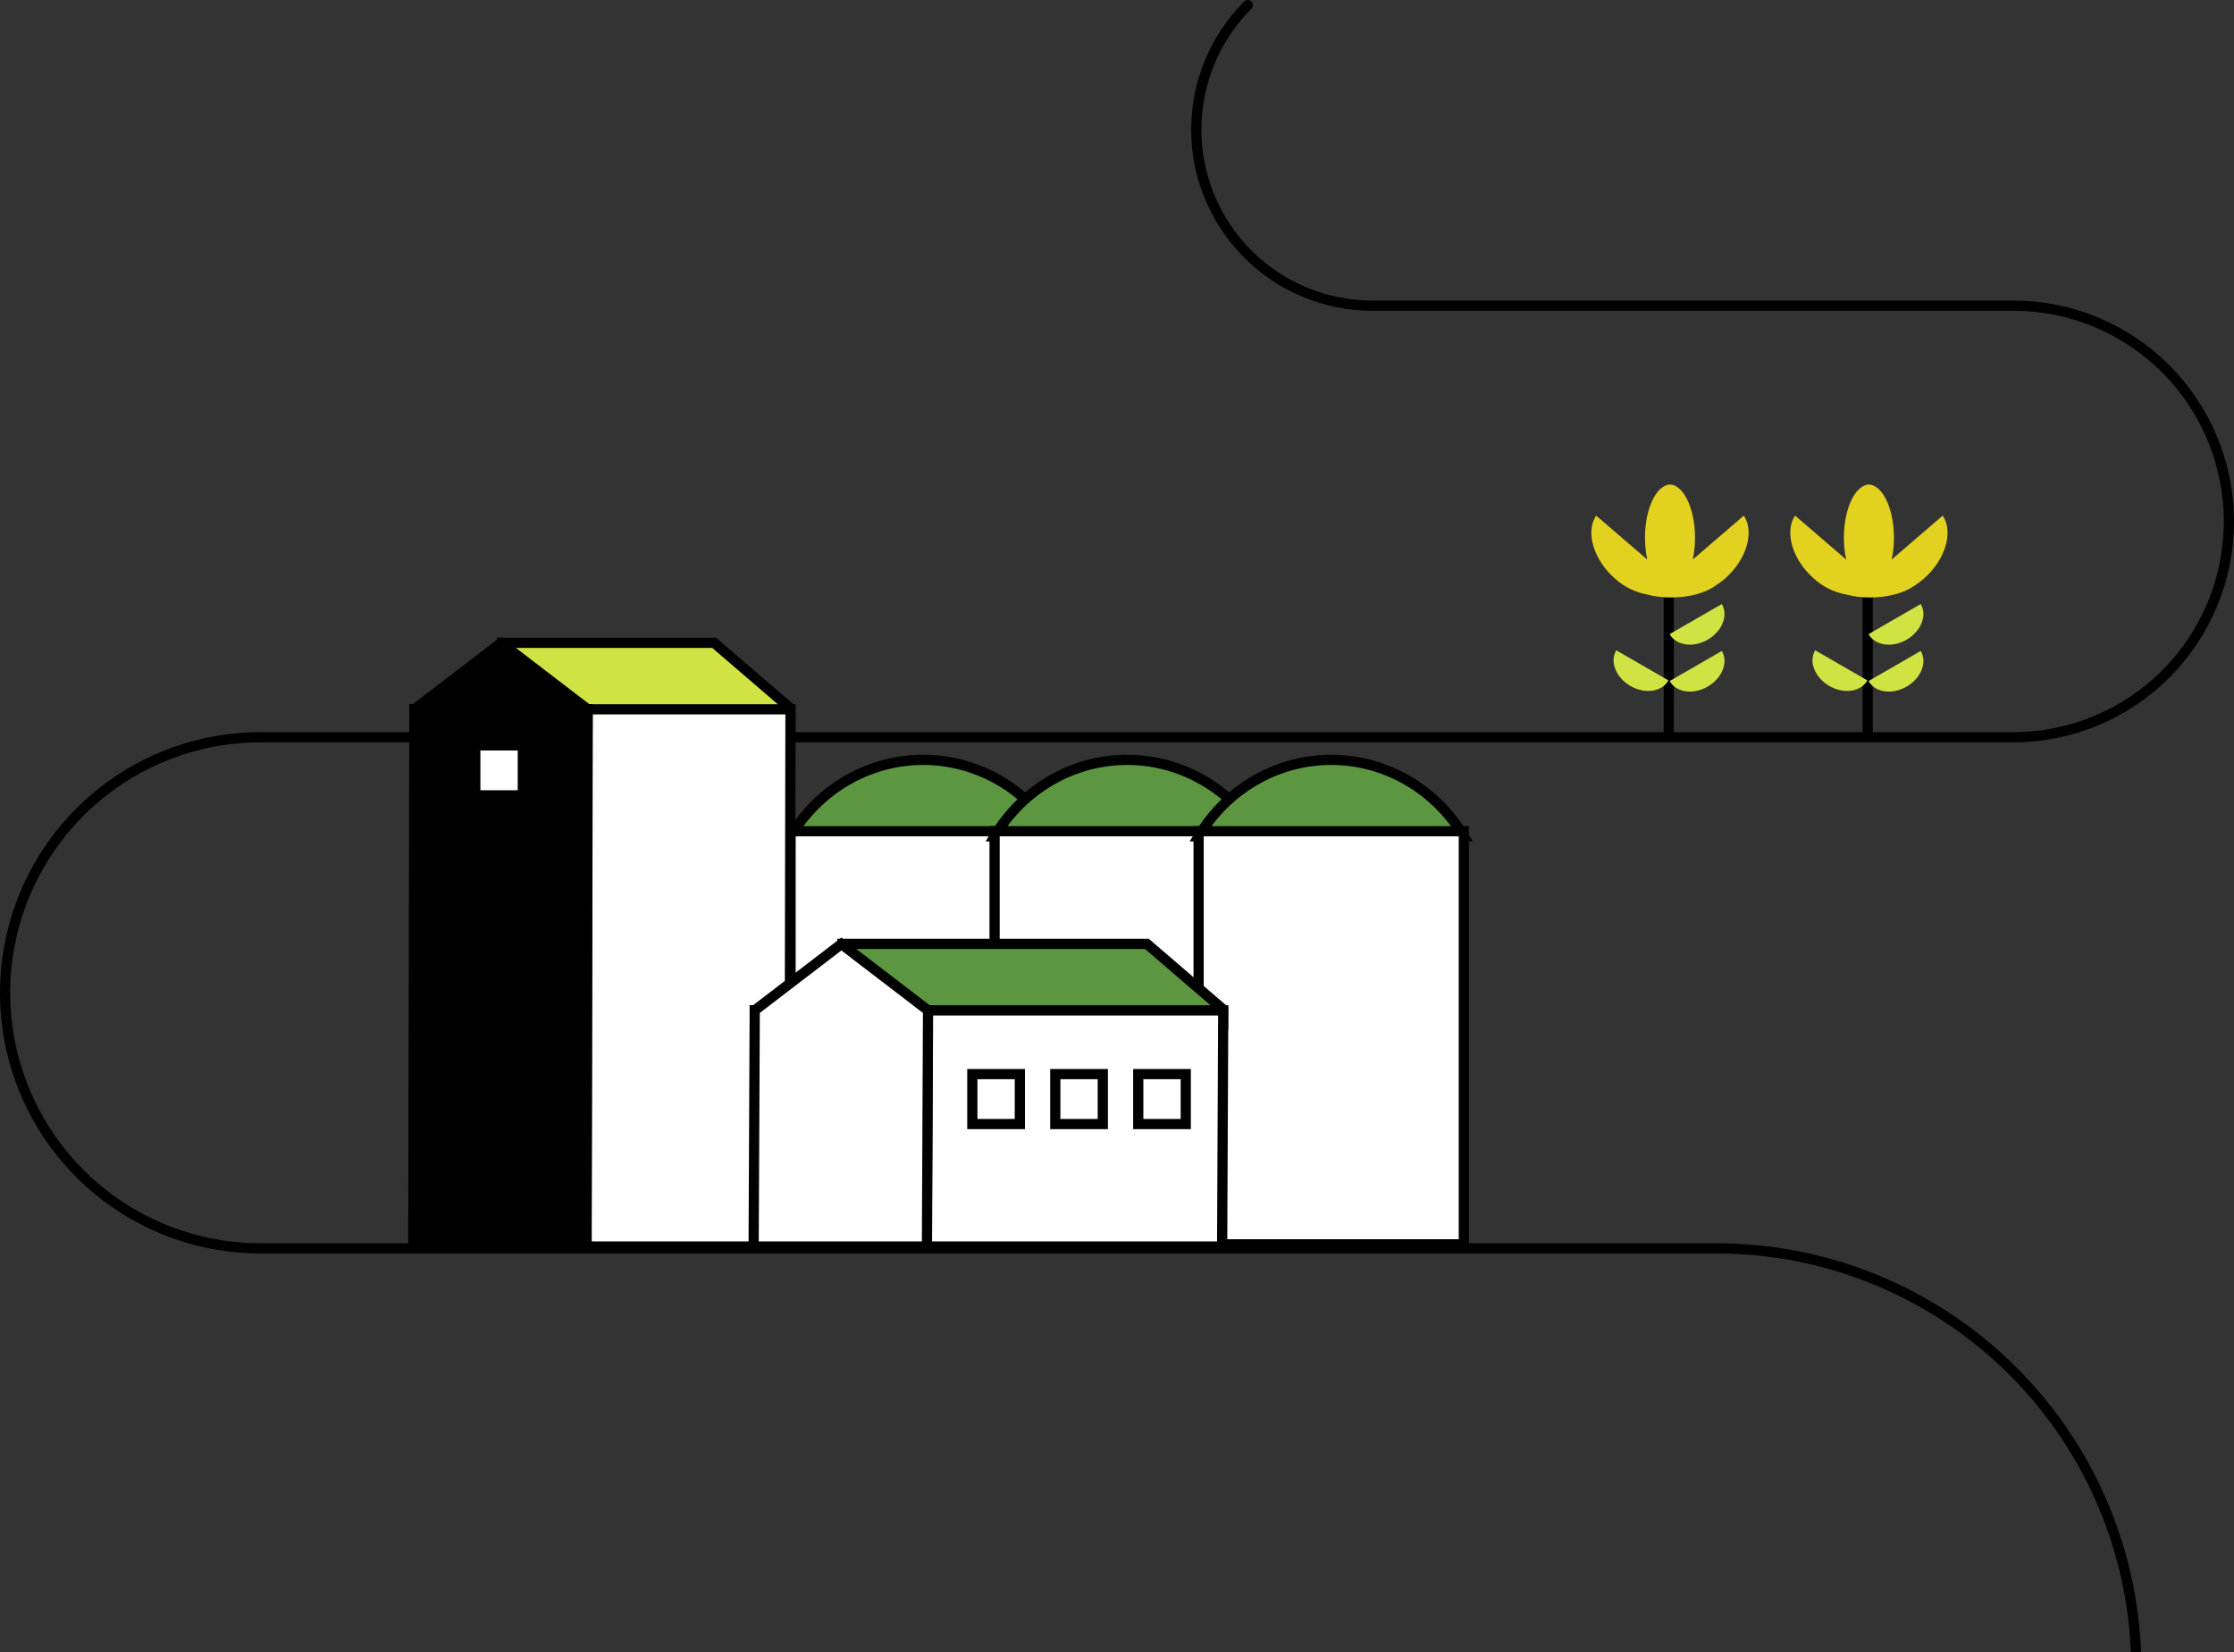
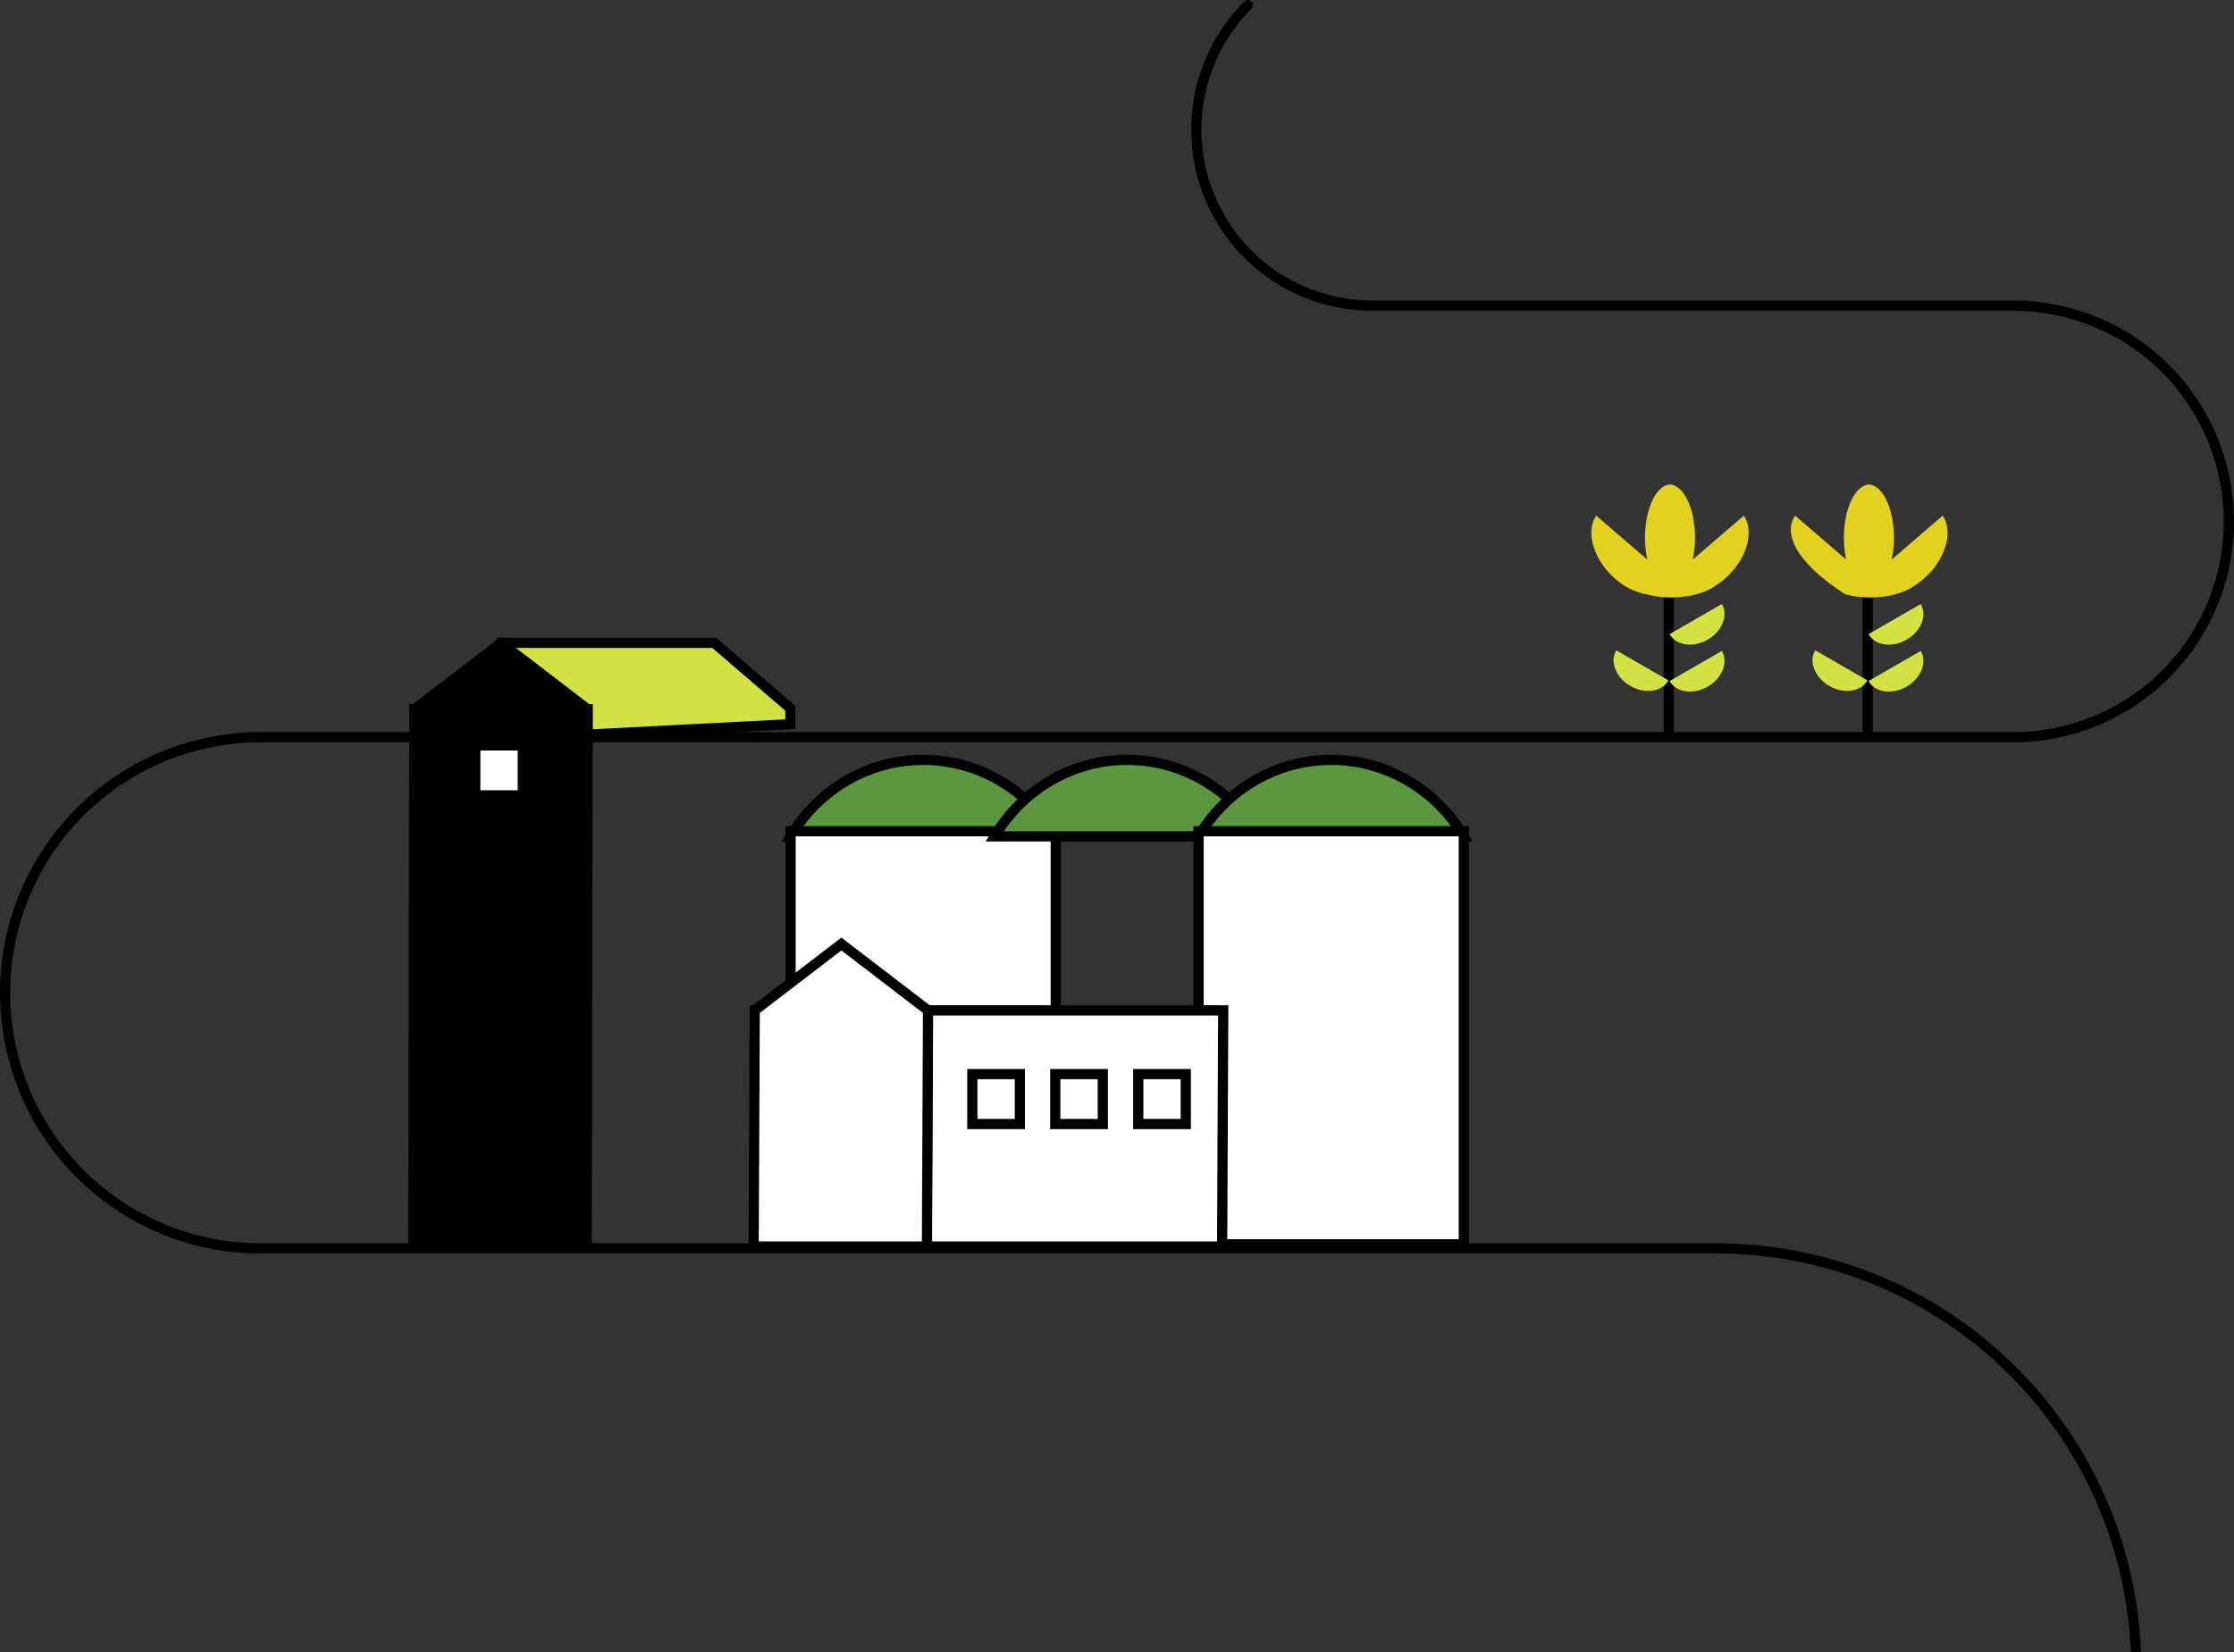
<svg xmlns="http://www.w3.org/2000/svg" width="438" height="324" viewBox="0 0 438 324" fill="none">
  <rect x="0" y="0" width="438" height="324" fill="#333333" stroke="none" />
  <path d="M181.143 149.002C181.131 149.002 181.119 149 181.107 149L181.106 149V149.002C181.072 149.002 181.039 149 181.005 149H181.001L181 149C175.785 148.998 170.657 150.376 166.105 153.002C161.553 155.628 157.73 159.415 155 164H207C204.282 159.437 200.481 155.666 195.956 153.041C191.432 150.417 186.334 149.027 181.143 149.002Z" fill="#5C9640" stroke="black" stroke-width="2" stroke-miterlimit="10" />
  <path d="M207 163H155V244H207V163Z" fill="white" stroke="black" stroke-width="2" stroke-miterlimit="10" />
  <path d="M221.143 149.002C221.131 149.002 221.119 149 221.107 149V149V149.002C221.073 149.002 221.039 149 221.005 149H221.001L221 149C215.785 148.998 210.657 150.376 206.105 153.002C201.553 155.628 197.73 159.415 195 164H247C244.282 159.437 240.481 155.666 235.956 153.041C231.432 150.417 226.334 149.027 221.143 149.002Z" fill="#5C9640" stroke="black" stroke-width="2" stroke-miterlimit="10" />
-   <path d="M247 163H195V244H247V163Z" fill="white" stroke="black" stroke-width="2" stroke-miterlimit="10" />
  <path d="M261.143 149.002C261.131 149.002 261.12 149 261.108 149L261.107 149V149.002C261.073 149.002 261.039 149 261.005 149H261.001L261 149C255.785 148.998 250.657 150.376 246.105 153.002C241.553 155.628 237.73 159.415 235 164H287C284.282 159.437 280.481 155.666 275.956 153.041C271.432 150.417 266.334 149.027 261.143 149.002Z" fill="#5C9640" stroke="black" stroke-width="2" stroke-miterlimit="10" />
  <path d="M287 163H235V244H287V163Z" fill="white" stroke="black" stroke-width="2" stroke-miterlimit="10" />
  <path d="M244.645 1C238.178 7.474 234.545 16.255 234.545 25.411C234.545 29.945 235.437 34.434 237.17 38.622C238.903 42.811 241.442 46.616 244.645 49.822C247.847 53.028 251.649 55.571 255.833 57.306C260.017 59.041 264.5 59.934 269.029 59.934H394.729C400.28 59.934 405.777 61.028 410.906 63.155C416.034 65.281 420.694 68.398 424.619 72.328C428.544 76.258 431.658 80.923 433.782 86.057C435.907 91.191 437 96.694 437 102.251C437 113.475 432.546 124.238 424.619 132.174C416.692 140.111 405.94 144.569 394.729 144.569H51.057C37.781 144.569 25.049 149.849 15.661 159.247C6.273 168.645 1 181.391 1 194.682C1 207.973 6.273 220.72 15.661 230.118C25.049 239.516 37.781 244.795 51.057 244.795H336.522C358.354 244.795 379.291 253.478 394.729 268.932C410.166 284.387 418.839 305.348 418.839 327.204C418.839 349.06 410.166 370.021 394.729 385.475" stroke="black" stroke-width="2" stroke-miterlimit="10" stroke-linecap="round" />
  <g clip-path="url(#clip0_1970_16898)">
    <path fill-rule="evenodd" clip-rule="evenodd" d="M98.444 126.053H140.02L154.959 138.897V142.01L98.762 144.906L98.444 126.053Z" fill="#D1E243" stroke="black" stroke-width="2" stroke-miterlimit="10" />
-     <path fill-rule="evenodd" clip-rule="evenodd" d="M114.969 244.434H154.772L154.985 139.095H115.182L114.969 244.434Z" fill="white" stroke="black" stroke-width="2" stroke-miterlimit="10" />
    <path fill-rule="evenodd" clip-rule="evenodd" d="M98.236 126.082L81.289 139.065H81.245L81.032 244.435H115.014L115.226 139.065H115.182L98.236 126.082Z" fill="black" stroke="black" stroke-width="2" stroke-miterlimit="10" />
    <path d="M102.503 146.168H93.187V155.963H102.503V146.168Z" fill="white" stroke="black" stroke-width="2" stroke-miterlimit="10" />
-     <path fill-rule="evenodd" clip-rule="evenodd" d="M165.171 185.086H224.862L239.801 197.93V201.043L165.489 203.938L165.171 185.086Z" fill="#5C9640" stroke="black" stroke-width="2" stroke-miterlimit="10" />
    <path fill-rule="evenodd" clip-rule="evenodd" d="M181.696 244.435H239.614L239.827 198.128H181.908L181.696 244.435Z" fill="white" stroke="black" stroke-width="2" stroke-miterlimit="10" />
    <path fill-rule="evenodd" clip-rule="evenodd" d="M164.963 185.115L148.016 198.098H147.972L147.759 244.435H181.74L181.953 198.098H181.909L164.963 185.115Z" fill="white" stroke="black" stroke-width="2" stroke-miterlimit="10" />
    <path d="M199.953 210.623H190.637V220.417H199.953V210.623Z" fill="white" stroke="black" stroke-width="2" stroke-miterlimit="10" />
    <path d="M216.218 210.623H206.902V220.417H216.218V210.623Z" fill="white" stroke="black" stroke-width="2" stroke-miterlimit="10" />
    <path d="M232.483 210.623H223.167V220.417H232.483V210.623Z" fill="white" stroke="black" stroke-width="2" stroke-miterlimit="10" />
  </g>
  <path d="M327.181 116.325V144.805" stroke="black" stroke-width="2" stroke-miterlimit="10" />
  <path fill-rule="evenodd" clip-rule="evenodd" d="M325.929 132.736V132.736L325.864 132.699L323.702 131.451L323.623 131.405V131.405L321.475 130.167L321.396 130.121L319.223 128.867L319.169 128.836L316.884 127.517L316.859 127.559C316.375 128.424 316.233 129.438 316.461 130.403L316.437 130.417C316.443 130.444 316.449 130.47 316.455 130.498L316.478 130.485C316.648 131.19 316.952 131.857 317.373 132.448L317.361 132.455C317.376 132.477 317.391 132.499 317.407 132.52L317.42 132.513C317.858 133.117 318.39 133.647 318.995 134.083L318.99 134.086C319.014 134.103 319.038 134.12 319.062 134.136L319.065 134.134C319.256 134.269 319.454 134.398 319.662 134.518C322.488 136.148 325.815 135.677 327.093 133.464L327.116 133.422L325.929 132.736Z" fill="#D1E243" />
  <path fill-rule="evenodd" clip-rule="evenodd" d="M328.537 132.864L328.537 132.864L328.602 132.827L330.763 131.579L330.843 131.533V131.533L332.99 130.294L333.07 130.249L335.242 128.995L335.296 128.964H335.297L337.582 127.645L337.606 127.687C338.09 128.552 338.232 129.566 338.005 130.531L338.028 130.545C338.022 130.572 338.016 130.598 338.01 130.626L337.987 130.613C337.817 131.318 337.514 131.985 337.092 132.576L337.105 132.583C337.09 132.605 337.074 132.627 337.059 132.648L337.046 132.641C336.608 133.245 336.076 133.775 335.471 134.211L335.475 134.214C335.451 134.231 335.427 134.247 335.403 134.264L335.4 134.262C335.21 134.397 335.011 134.526 334.803 134.646C331.977 136.276 328.651 135.805 327.373 133.592L327.349 133.55L328.537 132.864Z" fill="#D1E243" />
  <path fill-rule="evenodd" clip-rule="evenodd" d="M328.537 123.662H328.537L328.602 123.625L330.763 122.377L330.843 122.331V122.332L332.99 121.093L333.07 121.047V121.047L335.242 119.793L335.296 119.762L335.297 119.762L337.582 118.443L337.606 118.485C338.09 119.35 338.232 120.365 338.005 121.329L338.028 121.343C338.022 121.37 338.016 121.397 338.01 121.424L337.987 121.411C337.817 122.117 337.514 122.783 337.092 123.374L337.105 123.382C337.09 123.403 337.074 123.425 337.059 123.447L337.046 123.439C336.608 124.043 336.076 124.573 335.471 125.009L335.475 125.012C335.451 125.029 335.427 125.046 335.403 125.062L335.4 125.06C335.21 125.195 335.011 125.324 334.803 125.444C331.977 127.074 328.651 126.603 327.373 124.39L327.349 124.348L328.537 123.662Z" fill="#D1E243" />
  <path fill-rule="evenodd" clip-rule="evenodd" d="M336.384 114.822C334.435 116.238 331.26 117.159 327.672 117.159C326.014 117.167 324.361 116.958 322.757 116.536C320.514 116.097 318.432 115.062 316.728 113.539C312.447 109.855 310.787 104.341 312.942 101.102L322.956 109.719C322.657 108.313 322.509 106.879 322.514 105.441C322.514 99.772 324.698 95.158 327.42 95C330.143 95.158 332.327 99.772 332.327 105.441C332.332 106.879 332.183 108.313 331.884 109.719L341.898 101.102C344.054 104.341 342.394 109.855 338.113 113.539C337.569 114.008 336.99 114.437 336.384 114.822Z" fill="#E2D11E" />
  <path d="M366.181 116.325V144.805" stroke="black" stroke-width="2" stroke-miterlimit="10" />
  <path fill-rule="evenodd" clip-rule="evenodd" d="M364.929 132.736V132.736L364.864 132.699L362.702 131.451L362.623 131.405V131.405L360.475 130.167L360.396 130.121L358.223 128.867L358.169 128.836L355.884 127.517L355.859 127.559C355.375 128.424 355.233 129.438 355.461 130.403L355.437 130.417C355.443 130.444 355.449 130.47 355.455 130.498L355.478 130.485C355.648 131.19 355.952 131.857 356.373 132.448L356.361 132.455C356.376 132.477 356.391 132.499 356.407 132.52L356.42 132.513C356.858 133.117 357.39 133.647 357.995 134.083L357.99 134.086C358.014 134.103 358.038 134.12 358.062 134.136L358.065 134.134C358.256 134.269 358.454 134.398 358.662 134.518C361.488 136.148 364.815 135.677 366.093 133.464L366.116 133.422L364.929 132.736Z" fill="#D1E243" />
  <path fill-rule="evenodd" clip-rule="evenodd" d="M367.537 132.864L367.537 132.864L367.602 132.827L369.763 131.579L369.843 131.533V131.533L371.99 130.294L372.07 130.249L374.242 128.995L374.296 128.964H374.297L376.582 127.645L376.606 127.687C377.09 128.552 377.232 129.566 377.005 130.531L377.028 130.545C377.022 130.572 377.016 130.598 377.01 130.626L376.987 130.613C376.817 131.318 376.514 131.985 376.092 132.576L376.105 132.583C376.09 132.605 376.074 132.627 376.059 132.648L376.046 132.641C375.608 133.245 375.076 133.775 374.471 134.211L374.475 134.214C374.451 134.231 374.427 134.247 374.403 134.264L374.4 134.262C374.21 134.397 374.011 134.526 373.803 134.646C370.977 136.276 367.651 135.805 366.373 133.592L366.349 133.55L367.537 132.864Z" fill="#D1E243" />
  <path fill-rule="evenodd" clip-rule="evenodd" d="M367.537 123.662H367.537L367.602 123.625L369.763 122.377L369.843 122.331V122.332L371.99 121.093L372.07 121.047V121.047L374.242 119.793L374.296 119.762L374.297 119.762L376.582 118.443L376.606 118.485C377.09 119.35 377.232 120.365 377.005 121.329L377.028 121.343C377.022 121.37 377.016 121.397 377.01 121.424L376.987 121.411C376.817 122.117 376.514 122.783 376.092 123.374L376.105 123.382C376.09 123.403 376.074 123.425 376.059 123.447L376.046 123.439C375.608 124.043 375.076 124.573 374.471 125.009L374.475 125.012C374.451 125.029 374.427 125.046 374.403 125.062L374.4 125.06C374.21 125.195 374.011 125.324 373.803 125.444C370.977 127.074 367.651 126.603 366.373 124.39L366.349 124.348L367.537 123.662Z" fill="#D1E243" />
-   <path fill-rule="evenodd" clip-rule="evenodd" d="M375.384 114.822C373.435 116.238 370.26 117.159 366.672 117.159C365.014 117.167 363.361 116.958 361.757 116.536C359.514 116.097 357.432 115.062 355.728 113.539C351.447 109.855 349.787 104.341 351.942 101.102L361.956 109.719C361.657 108.313 361.509 106.879 361.514 105.441C361.514 99.772 363.698 95.158 366.42 95C369.143 95.158 371.327 99.772 371.327 105.441C371.332 106.879 371.183 108.313 370.884 109.719L380.898 101.102C383.054 104.341 381.394 109.855 377.113 113.539C376.569 114.008 375.99 114.437 375.384 114.822Z" fill="#E2D11E" />
+   <path fill-rule="evenodd" clip-rule="evenodd" d="M375.384 114.822C373.435 116.238 370.26 117.159 366.672 117.159C365.014 117.167 363.361 116.958 361.757 116.536C351.447 109.855 349.787 104.341 351.942 101.102L361.956 109.719C361.657 108.313 361.509 106.879 361.514 105.441C361.514 99.772 363.698 95.158 366.42 95C369.143 95.158 371.327 99.772 371.327 105.441C371.332 106.879 371.183 108.313 370.884 109.719L380.898 101.102C383.054 104.341 381.394 109.855 377.113 113.539C376.569 114.008 375.99 114.437 375.384 114.822Z" fill="#E2D11E" />
  <defs>
    <clipPath id="clip0_1970_16898">
      <rect width="254" height="120" fill="white" transform="translate(80 125)" />
    </clipPath>
  </defs>
</svg>